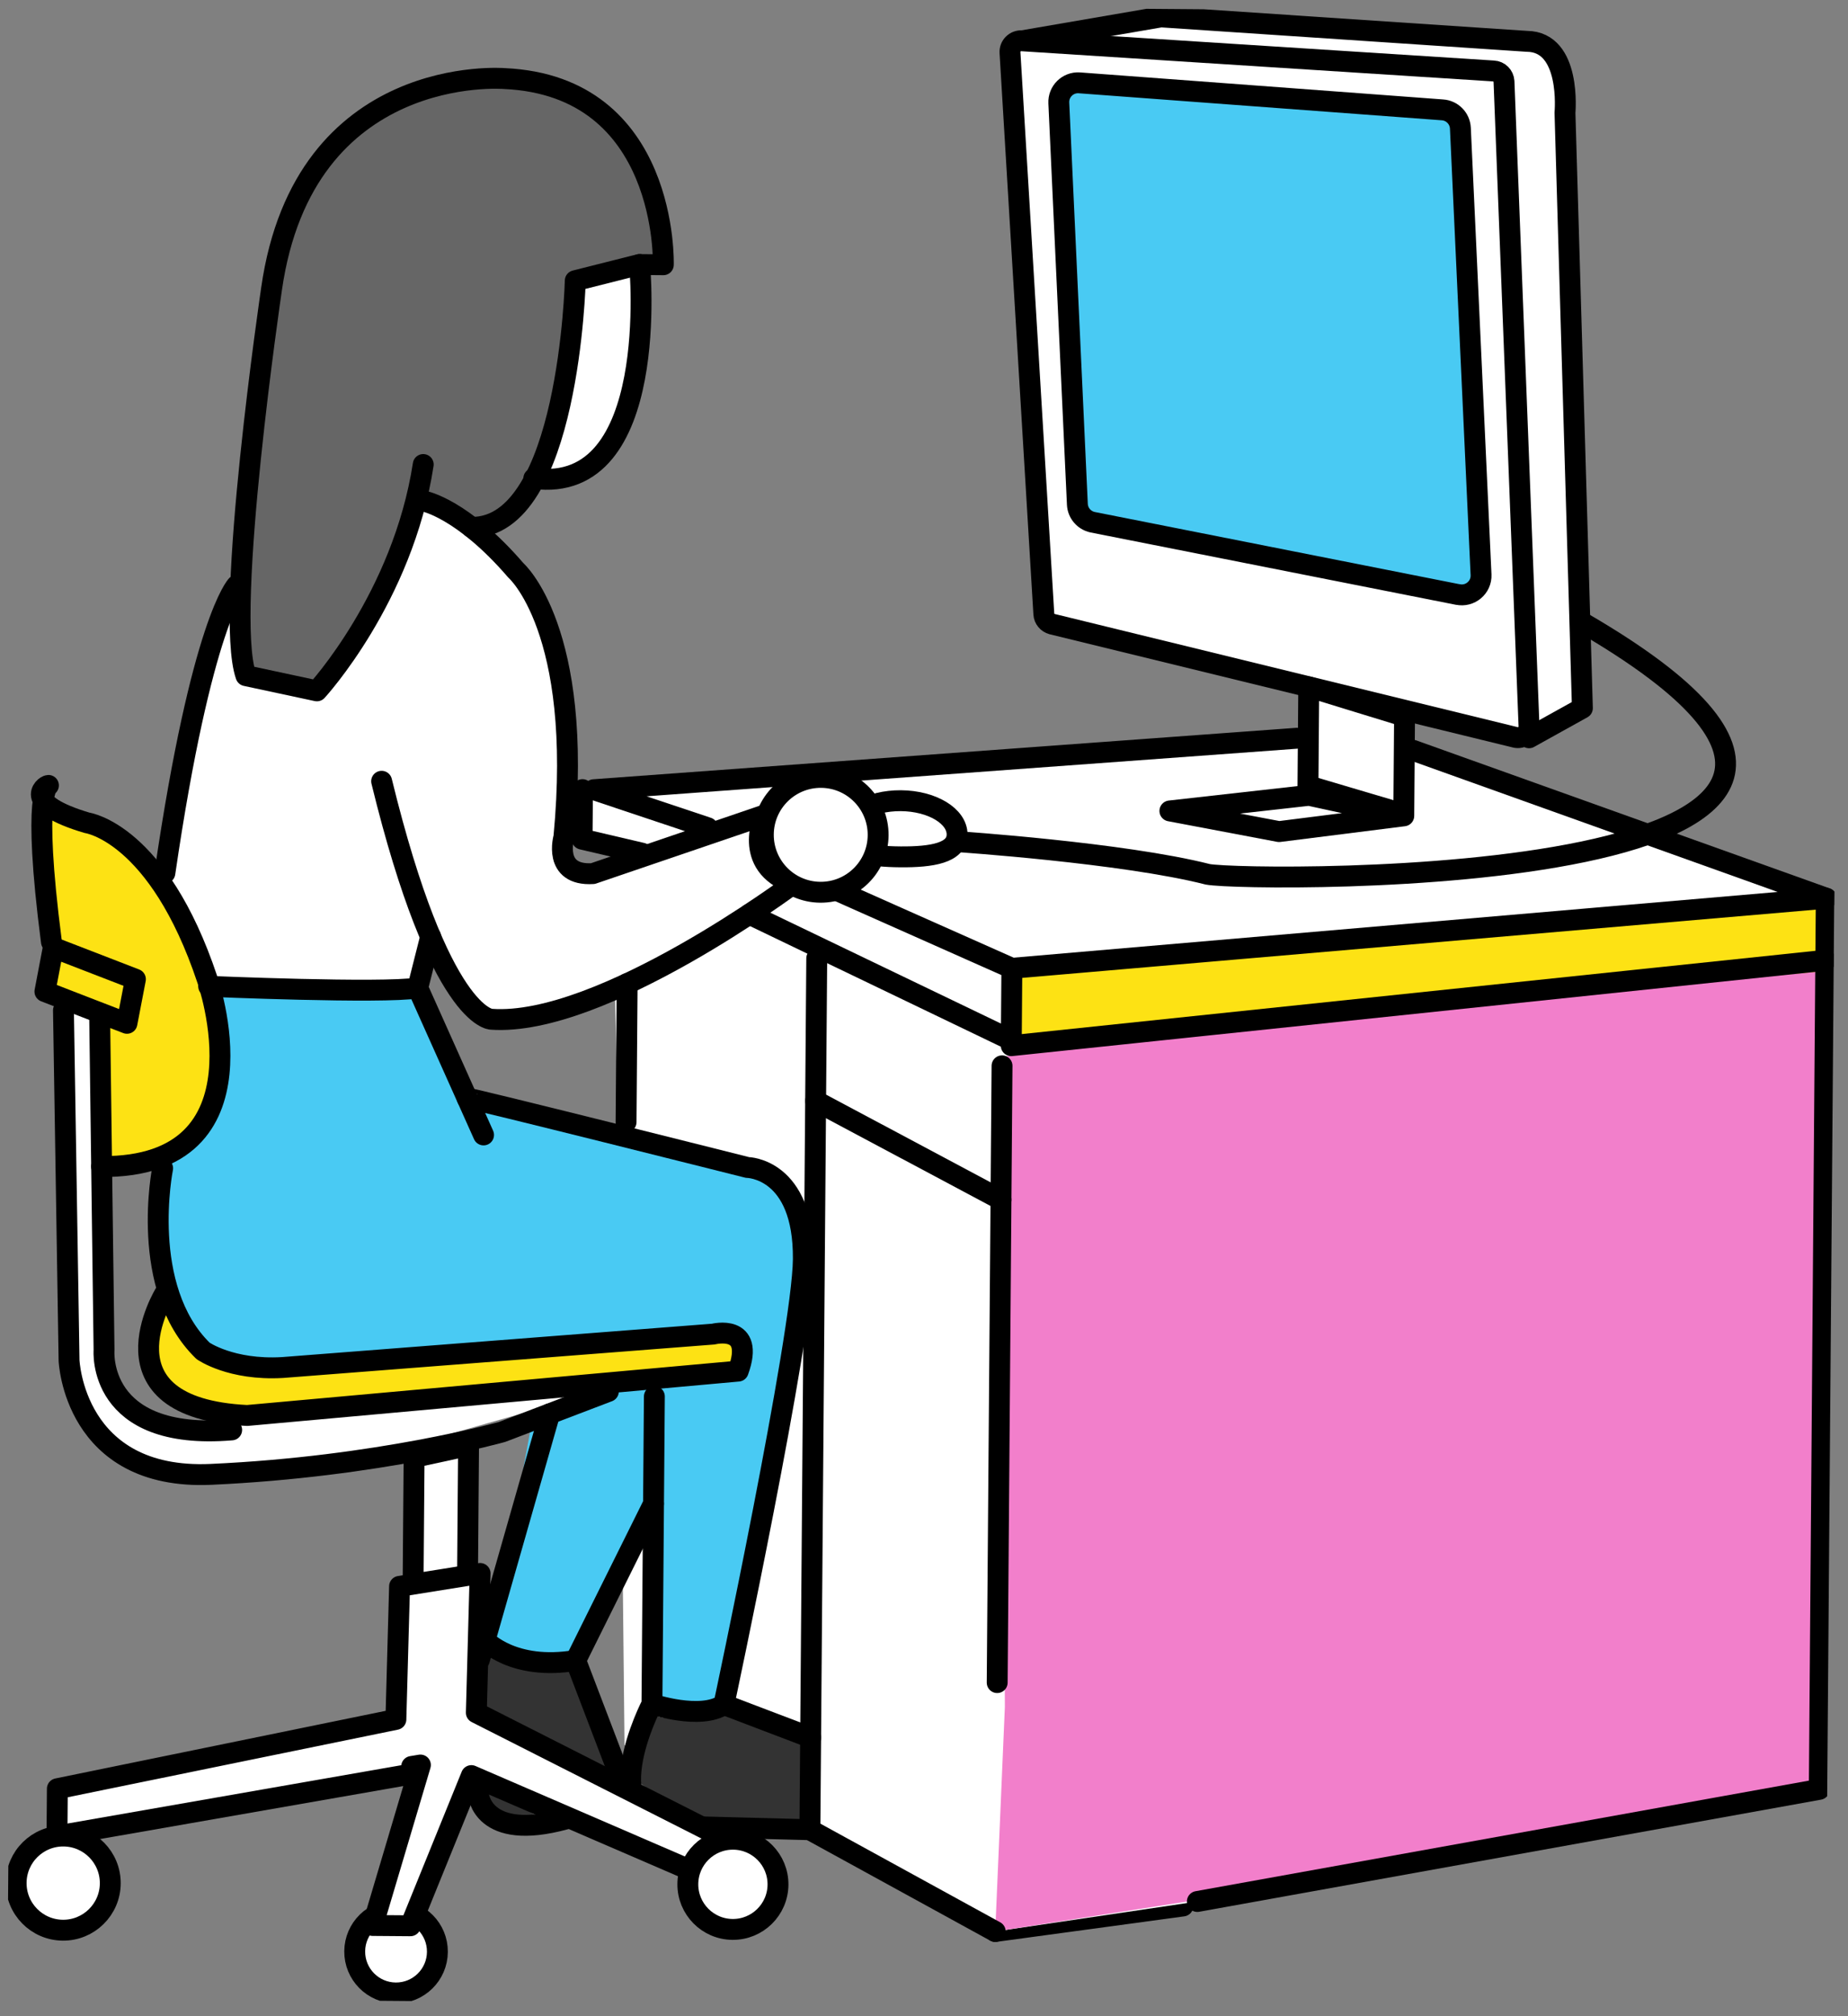
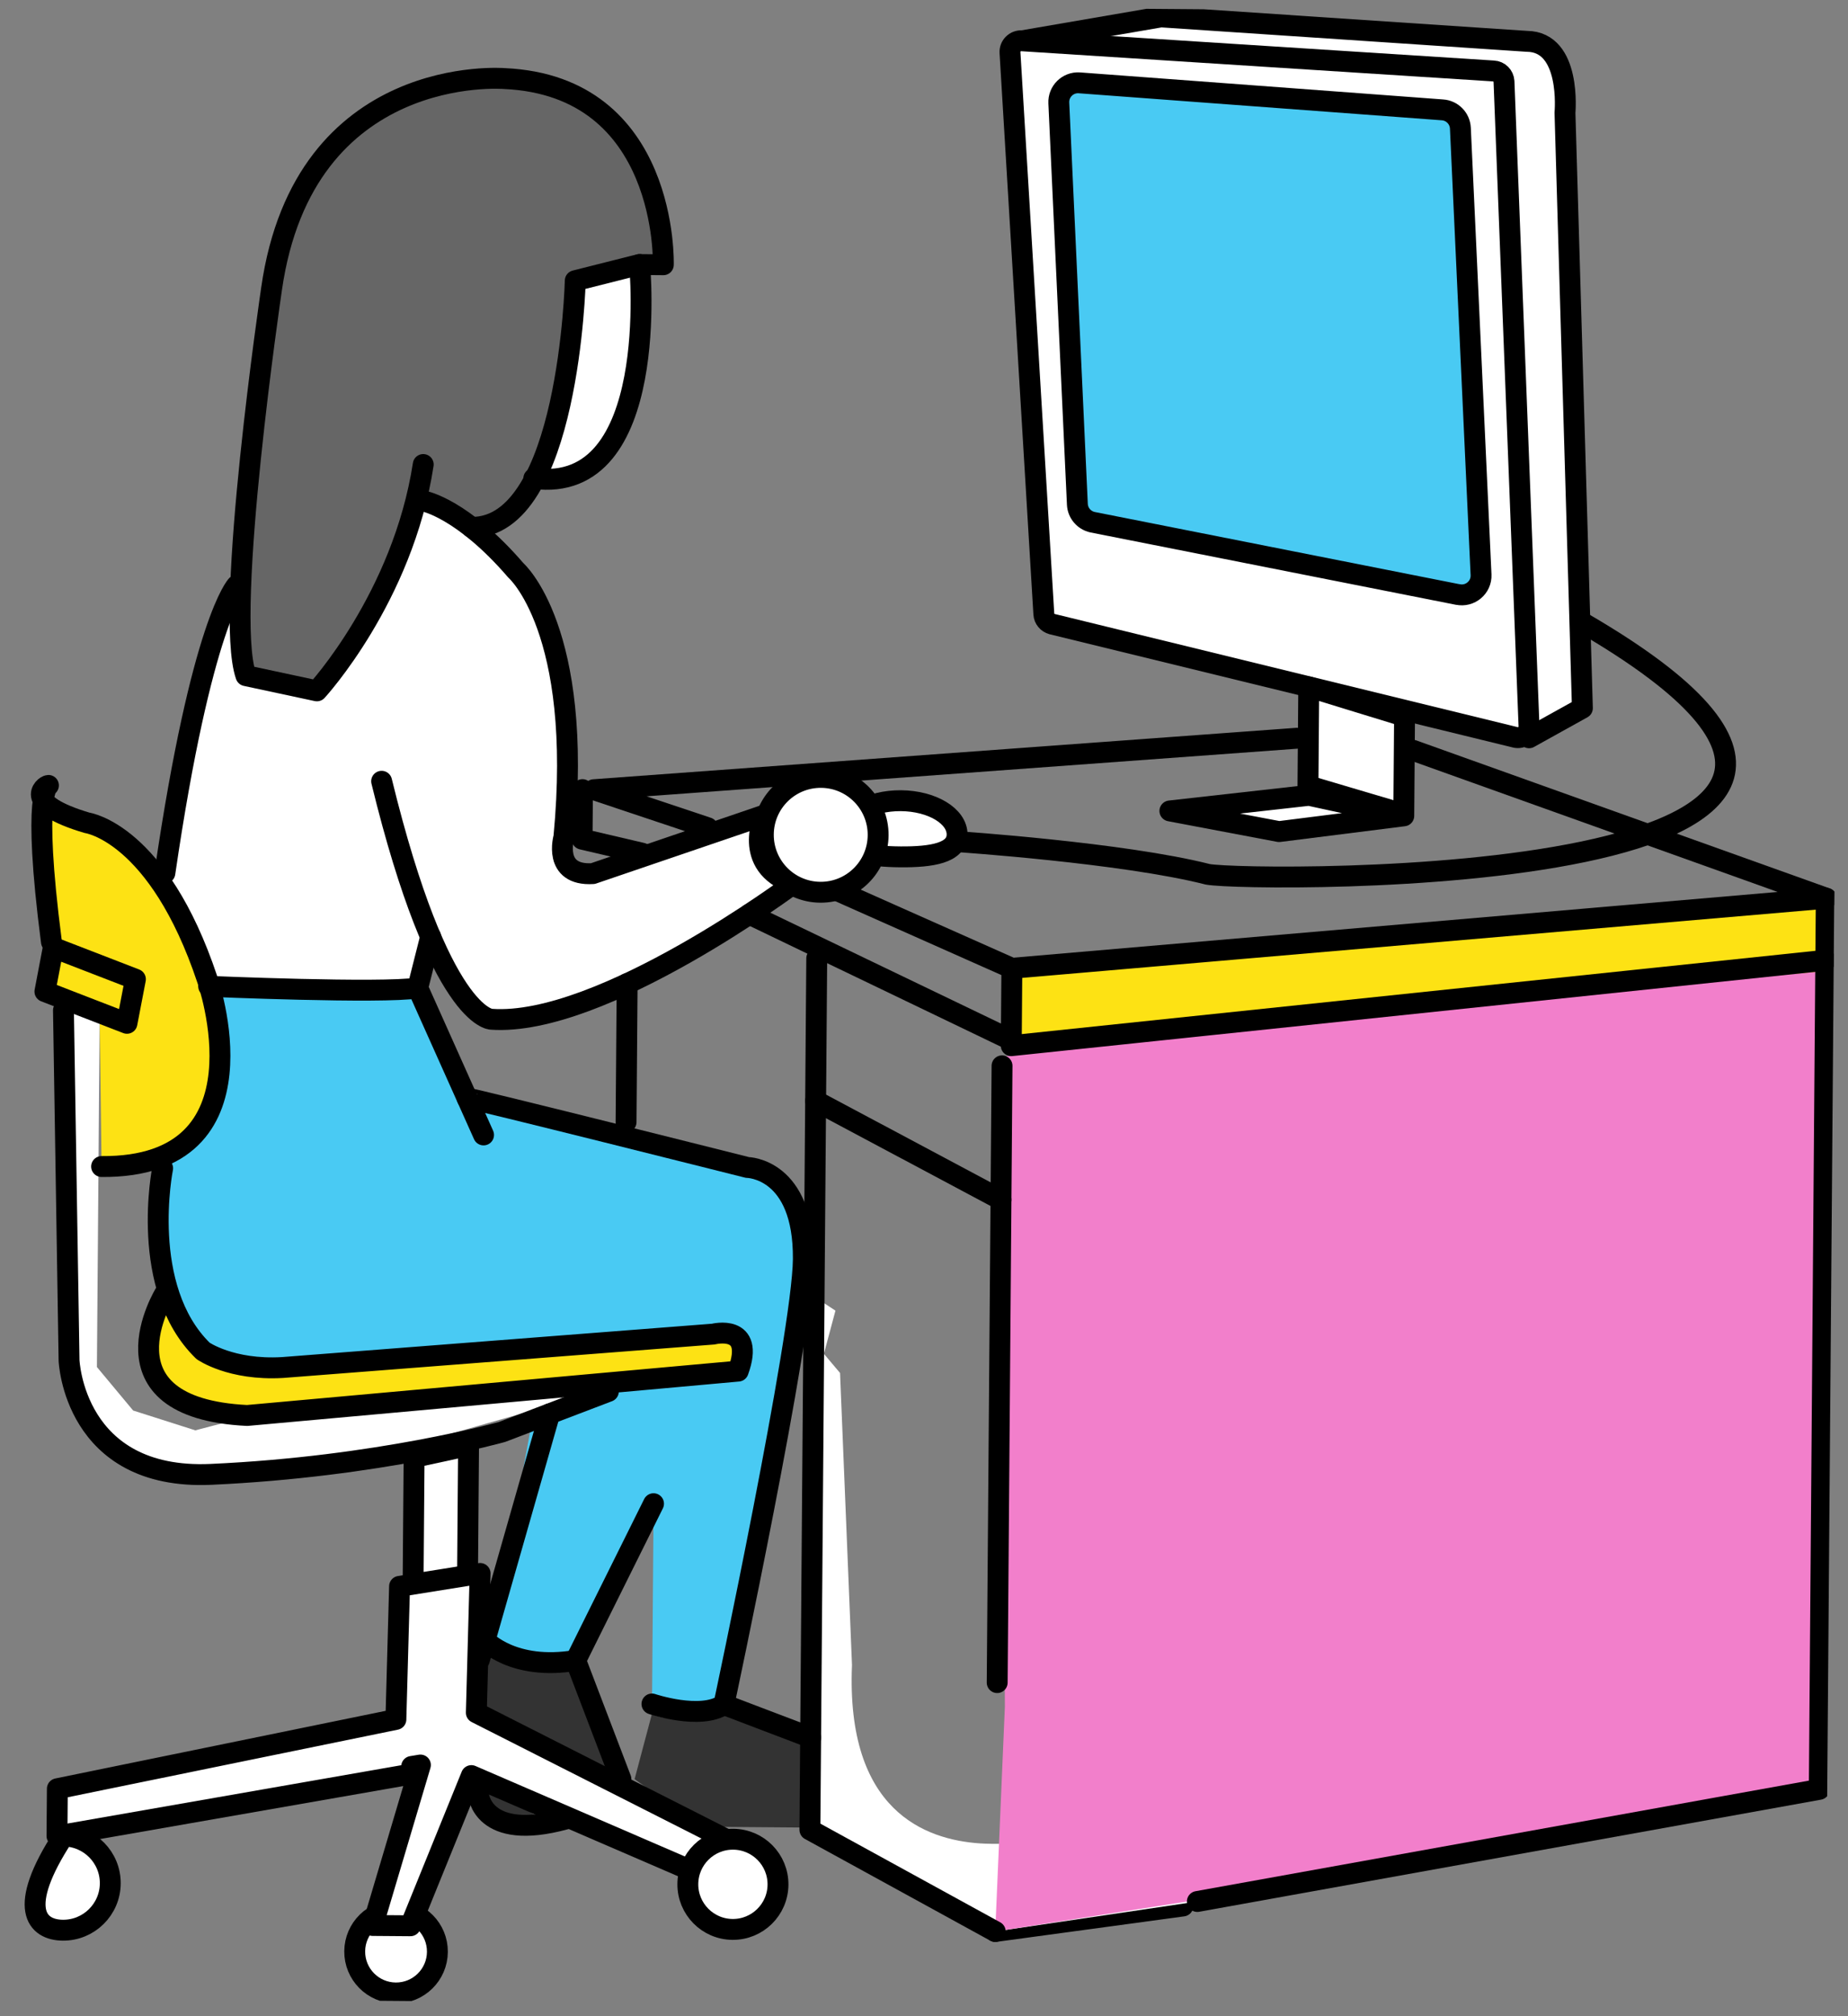
<svg xmlns="http://www.w3.org/2000/svg" width="177" height="193" viewBox="0 0 177 193" fill="none">
  <rect x="0" y="0" width="177" height="193" fill="#808080" stroke="none" />
  <g clip-path="url(#clip0_260_2698)">
    <path d="M113.3 182.469L95.323 184.91L95.433 178.628" stroke="black" stroke-width="2" stroke-linecap="round" stroke-linejoin="round" />
    <path d="M37.902 190.795C40.089 190.812 41.876 189.053 41.893 186.866C41.91 184.679 40.152 182.893 37.965 182.875C35.778 182.858 33.991 184.617 33.974 186.804C33.957 188.991 35.715 190.778 37.902 190.795Z" fill="white" stroke="black" stroke-width="2" stroke-linecap="round" stroke-linejoin="round" />
-     <path d="M56.879 75.601L55.752 80.337L58.613 81.654L59.201 108.663L59.816 167.062L95.323 184.91L174.25 171.304L174.92 85.994L132.408 70.742L56.879 75.601Z" fill="white" />
    <path d="M24.901 64.97L30.352 66.14C30.352 66.14 39.571 54.043 39.824 47.983C39.824 47.983 47.499 54.913 50.985 44.431C50.985 44.431 55.421 35.281 55.099 26.871L63.516 24.561C63.516 24.561 64.015 3.791 43.302 7.474C43.302 7.474 26.619 9.102 25.444 31.703L22.836 54.46C22.836 54.46 21.807 63.324 24.901 64.97Z" fill="#666666" />
    <path d="M60.769 25.309C60.769 25.309 66.739 43.755 51.675 45.845L55.106 26.864L60.777 25.309L60.769 25.309Z" fill="white" />
    <path d="M23.852 56.052L19.616 63.946L15.799 83.587L19.994 94.434L40.014 94.591L41.246 90.884C41.246 90.884 42.759 97.933 47.072 97.578L56.164 95.814L75.263 85.128L73.263 78.014L56.816 83.62L53.062 82.524L54.23 77.309C54.23 77.309 56.221 59.421 47.933 52.982L39.824 47.975C39.824 47.975 33.588 64.33 30.352 66.132L23.983 64.559L23.852 56.044L23.852 56.052Z" fill="white" />
    <path d="M3.956 76.929L4.447 94.982L9.546 97.299L9.73 111.67C9.73 111.67 22.746 111.506 19.963 97.373C19.963 97.373 20.674 80.51 3.956 76.922L3.956 76.929Z" fill="#FDE214" />
    <path d="M16.258 124.127C16.258 124.127 9.286 132.343 19.673 135.257L70.705 131.264C70.705 131.264 71.839 127.45 68.326 127.719L23.464 130.657L19.717 129.698L16.258 124.12L16.258 124.127Z" fill="#FDE214" />
    <path d="M19.994 94.426L21.066 101.441L20.458 107.109L15.923 110.531C15.923 110.531 8.519 131.118 29.095 130.282L68.334 127.712L70.611 128.674L70.713 131.256L58.209 133.039L50.967 135.991L47.021 157.503C47.021 157.503 54.369 160.508 55.135 158.961L62.602 143.956L62.457 162.407C62.457 162.407 65.881 165.701 69.343 163.185L76.886 121.854C76.886 121.854 78.959 112.054 66.109 110.392L44.938 105.573L40.021 94.591L20.002 94.434L19.994 94.426Z" fill="#49CAF3" />
    <path d="M54.256 159.388L59.463 170.319L45.614 163.958L47.005 157.503C47.005 157.503 51.206 160.841 54.248 159.388L54.256 159.388Z" fill="#333333" />
    <path d="M45.572 170.294C45.572 170.294 44.108 176.412 52.484 174.529L45.572 170.294Z" fill="#333333" />
    <path d="M62.436 164.098L60.78 170.329L67.156 174.88L76.942 174.957L77.634 166.342L69.327 163.185C69.327 163.185 65.175 165.414 62.428 164.098L62.436 164.098Z" fill="#333333" />
    <path d="M77.973 124.14L77.854 176.144L95.331 184.91L114.689 182.039L114.746 174.82C114.746 174.82 99.08 176.837 93.844 176.476C88.607 176.115 81.013 173.359 81.603 159.397L80.459 131.44L78.912 129.607L80.019 125.473L77.981 124.132L77.973 124.14Z" fill="white" />
    <path d="M6.595 95.821L5.841 126.901C5.841 126.901 5.906 140.914 18.675 141.159L34.221 139.827C34.221 139.827 57.333 133.17 58.209 133.047C59.086 132.924 24.378 135.447 24.378 135.447L18.708 136.933L12.753 135.036L9.282 130.873L9.546 97.299L6.595 95.806L6.595 95.821Z" fill="white" />
    <path d="M95.981 101.161L96.246 163.396L95.323 184.91L135.193 178.689L174.25 171.304L174.723 106.15L174.835 91.933L173.715 91.925L95.981 101.161Z" fill="#F27FCB" />
    <path d="M174.865 92.954L96.857 100.109L96.916 92.7L174.923 85.545L174.865 92.954Z" fill="#FDE214" />
    <path d="M146.452 70.631L151.561 67.793L149.892 10.793C149.892 10.793 150.532 3.99 146.244 3.957L111.202 1.618L97.872 3.912" fill="white" />
    <path d="M146.452 70.631L151.561 67.793L149.892 10.793C149.892 10.793 150.532 3.99 146.244 3.957L111.202 1.618L97.872 3.912" stroke="black" stroke-width="2" stroke-linecap="round" stroke-linejoin="round" />
    <path d="M145.112 70.582L100.769 59.748C100.328 59.63 100.004 59.239 99.977 58.782L96.736 5.038C96.695 4.398 97.225 3.869 97.864 3.904L143.046 6.795C143.587 6.822 144.018 7.252 144.051 7.793L146.446 69.481C146.493 70.213 145.811 70.771 145.097 70.582L145.112 70.582Z" fill="white" stroke="black" stroke-width="2" stroke-linecap="round" stroke-linejoin="round" />
    <path d="M134.454 77.939L125.276 75.224L125.35 65.759L134.527 68.573L134.454 77.939Z" fill="white" stroke="black" stroke-width="2" stroke-linecap="round" stroke-linejoin="round" />
    <path d="M134.452 78.106L122.507 79.612L112.051 77.634L125.382 76.139L134.452 78.106Z" fill="white" stroke="black" stroke-width="2" stroke-linecap="round" stroke-linejoin="round" />
    <path d="M139.622 56.915L104.638 49.992C103.824 49.811 103.228 49.113 103.189 48.275L101.412 9.857C101.36 8.76 102.273 7.861 103.369 7.93L138.151 10.518C139.087 10.579 139.828 11.331 139.874 12.268L141.853 55.021C141.912 56.233 140.8 57.168 139.614 56.908L139.622 56.915Z" fill="#49CAF3" stroke="black" stroke-width="2" stroke-linecap="round" stroke-linejoin="round" />
    <path d="M40.537 44.47C38.571 57.226 30.352 66.14 30.352 66.14L23.556 64.685C21.433 58.622 26.009 27.656 26.009 27.656C29.119 5.915 48.313 7.521 48.313 7.521C64.064 8.231 63.533 25.346 63.533 25.346L61.264 25.328C61.264 25.328 63.36 47.437 51.127 45.803" stroke="black" stroke-width="2" stroke-linecap="round" stroke-linejoin="round" />
    <path d="M45.165 50.485C54.509 50.558 55.099 26.871 55.099 26.871L61.256 25.32" stroke="black" stroke-width="2" stroke-linecap="round" stroke-linejoin="round" />
    <path d="M40.646 47.99C40.646 47.99 44.311 48.688 49.405 54.6C49.405 54.6 55.902 60.248 54.01 80.14C54.01 80.14 52.914 83.871 56.785 83.635L73.255 78.022C73.255 78.022 70.948 82.809 76.006 84.585C76.006 84.585 57.606 98.331 47.057 97.578C47.057 97.578 42.115 97.562 36.552 74.794" stroke="black" stroke-width="2" stroke-linecap="round" stroke-linejoin="round" />
    <path d="M22.671 56.043C22.671 56.043 19.316 59.496 15.792 83.579" stroke="black" stroke-width="2" stroke-linecap="round" stroke-linejoin="round" />
    <path d="M9.73 111.678C26.232 111.808 19.854 93.763 19.854 93.763C15.159 79.706 8.351 78.776 8.351 78.776C2.091 76.922 4.236 75.21 4.64 75.191C4.64 75.191 3.038 75.605 4.926 90.173" stroke="black" stroke-width="2" stroke-linecap="round" stroke-linejoin="round" />
    <path d="M12.16 97.967L4.302 94.927L5.105 90.707L12.97 93.746L12.16 97.967Z" stroke="black" stroke-width="2" stroke-linecap="round" stroke-linejoin="round" />
    <path d="M6.078 96.723L6.614 130.235C6.614 130.235 7.057 141.738 20.198 141.148C36.288 140.422 48.087 137.087 48.087 137.087L58.269 133.207" stroke="black" stroke-width="2" stroke-linecap="round" stroke-linejoin="round" />
-     <path d="M9.546 97.306L9.965 129.249C9.965 129.249 9.226 137.978 22.189 136.892" stroke="black" stroke-width="2" stroke-linecap="round" stroke-linejoin="round" />
    <path d="M41.248 89.673L40.006 94.583C36.567 95.135 19.986 94.426 19.986 94.426" stroke="black" stroke-width="2" stroke-linecap="round" stroke-linejoin="round" />
    <path d="M40.014 94.583L46.315 108.653" stroke="black" stroke-width="2" stroke-linecap="round" stroke-linejoin="round" />
    <path d="M15.577 111.846C15.577 111.846 13.264 123.304 19.446 129.323C19.446 129.323 22.104 131.202 27.041 130.921L68.326 127.719C68.326 127.719 72.363 126.693 70.705 131.264L23.669 135.51C8.985 134.785 15.819 123.781 15.819 123.781" stroke="black" stroke-width="2" stroke-linecap="round" stroke-linejoin="round" />
    <path d="M44.736 105.137C44.669 104.992 71.589 111.768 71.589 111.768C71.589 111.768 77.011 111.811 76.943 120.537C76.885 127.809 69.335 163.185 69.335 163.185L77.641 166.342" stroke="black" stroke-width="2" stroke-linecap="round" stroke-linejoin="round" />
    <path d="M124.192 70.677L56.879 75.601L67.778 79.243" stroke="black" stroke-width="2" stroke-linecap="round" stroke-linejoin="round" />
    <path d="M61.484 81.676L55.752 80.337L55.79 75.593" stroke="black" stroke-width="2" stroke-linecap="round" stroke-linejoin="round" />
    <path d="M71.78 87.522L96.862 99.576L96.915 92.7L77.488 84.064" stroke="black" stroke-width="2" stroke-linecap="round" stroke-linejoin="round" />
    <path d="M96.915 92.7L174.919 85.994L135.339 71.831" stroke="black" stroke-width="2" stroke-linecap="round" stroke-linejoin="round" />
    <path d="M96.857 100.109L174.835 91.933" stroke="black" stroke-width="2" stroke-linecap="round" stroke-linejoin="round" />
    <path d="M91.67 79.903C91.656 81.669 89.231 82.054 86.246 82.031C83.261 82.007 80.843 81.585 80.857 79.818C80.871 78.051 83.304 76.631 86.289 76.654C89.274 76.678 91.684 78.129 91.67 79.903Z" fill="white" stroke="black" stroke-width="2" stroke-linecap="round" stroke-linejoin="round" />
    <path d="M91.665 80.573C91.665 80.573 107.55 81.634 115.674 83.701C119.742 84.472 195.556 85.197 151.625 59.637" stroke="black" stroke-width="2" stroke-linecap="round" stroke-linejoin="round" />
    <path d="M95.323 184.91L77.572 175.175L78.227 91.746" stroke="black" stroke-width="2" stroke-linecap="round" stroke-linejoin="round" />
-     <path d="M62.675 133.691L62.443 163.131C62.443 163.131 56.483 174.499 64.903 174.839L77.572 175.167" stroke="black" stroke-width="2" stroke-linecap="round" stroke-linejoin="round" />
    <path d="M60.068 94.17L59.964 107.427" stroke="black" stroke-width="2" stroke-linecap="round" stroke-linejoin="round" />
    <path d="M44.78 150.929L39.562 152.053L39.661 139.519L44.879 138.387L44.78 150.929Z" fill="white" stroke="black" stroke-width="2" stroke-linecap="round" stroke-linejoin="round" />
-     <path d="M6.018 184.787C8.508 184.807 10.542 182.804 10.562 180.315C10.581 177.825 8.579 175.791 6.089 175.771C3.599 175.752 1.565 177.754 1.546 180.244C1.526 182.734 3.529 184.768 6.018 184.787Z" fill="white" stroke="black" stroke-width="2" stroke-linecap="round" stroke-linejoin="round" />
+     <path d="M6.018 184.787C8.508 184.807 10.542 182.804 10.562 180.315C10.581 177.825 8.579 175.791 6.089 175.771C1.526 182.734 3.529 184.768 6.018 184.787Z" fill="white" stroke="black" stroke-width="2" stroke-linecap="round" stroke-linejoin="round" />
    <path d="M70.737 176.69L45.622 163.966L45.986 150.634L38.269 151.868L37.918 164.606L5.493 171.243L5.457 175.766L39.423 169.834L39.428 169.111L40.267 168.973L35.699 184.335L39.309 184.363L45.148 169.986L70.703 181.023L70.737 176.69Z" fill="white" stroke="black" stroke-width="2" stroke-linecap="round" stroke-linejoin="round" />
    <path d="M70.163 184.712C72.548 184.731 74.496 182.813 74.515 180.429C74.534 178.044 72.616 176.096 70.231 176.077C67.847 176.058 65.898 177.976 65.88 180.361C65.861 182.745 67.779 184.694 70.163 184.712Z" fill="white" stroke="black" stroke-width="2" stroke-linecap="round" stroke-linejoin="round" />
    <path d="M52.647 135.356L45.921 158.889" stroke="black" stroke-width="2" stroke-linecap="round" stroke-linejoin="round" />
    <path d="M62.594 143.956L55.135 158.961L59.47 170.319" stroke="black" stroke-width="2" stroke-linecap="round" stroke-linejoin="round" />
    <path d="M78.12 105.392L95.874 114.853" stroke="black" stroke-width="2" stroke-linecap="round" stroke-linejoin="round" />
    <path d="M78.566 85.42C81.603 85.444 84.084 83.002 84.107 79.965C84.131 76.929 81.689 74.448 78.653 74.424C75.616 74.4 73.135 76.843 73.111 79.879C73.088 82.915 75.53 85.396 78.566 85.42Z" fill="white" stroke="black" stroke-width="2" stroke-linecap="round" stroke-linejoin="round" />
    <path d="M45.82 171.773C45.82 171.773 46.134 176.345 54.147 174.153" stroke="black" stroke-width="2" stroke-linecap="round" stroke-linejoin="round" />
    <path d="M95.974 102.037L95.51 161.083" stroke="black" stroke-width="2" stroke-linecap="round" stroke-linejoin="round" />
    <path d="M46.453 157.027C46.453 157.027 49.126 159.965 55.135 158.961" stroke="black" stroke-width="2" stroke-linecap="round" stroke-linejoin="round" />
    <path d="M62.443 163.13C62.443 163.13 67.092 164.698 69.335 163.185" stroke="black" stroke-width="2" stroke-linecap="round" stroke-linejoin="round" />
    <path d="M174.919 85.994L174.249 171.304L114.681 182.039" stroke="black" stroke-width="2" stroke-linecap="round" stroke-linejoin="round" />
  </g>
  <defs>
    <clipPath id="clip0_260_2698">
      <rect width="174.151" height="191.27" fill="white" transform="translate(2.2) rotate(0.45)" />
    </clipPath>
  </defs>
</svg>